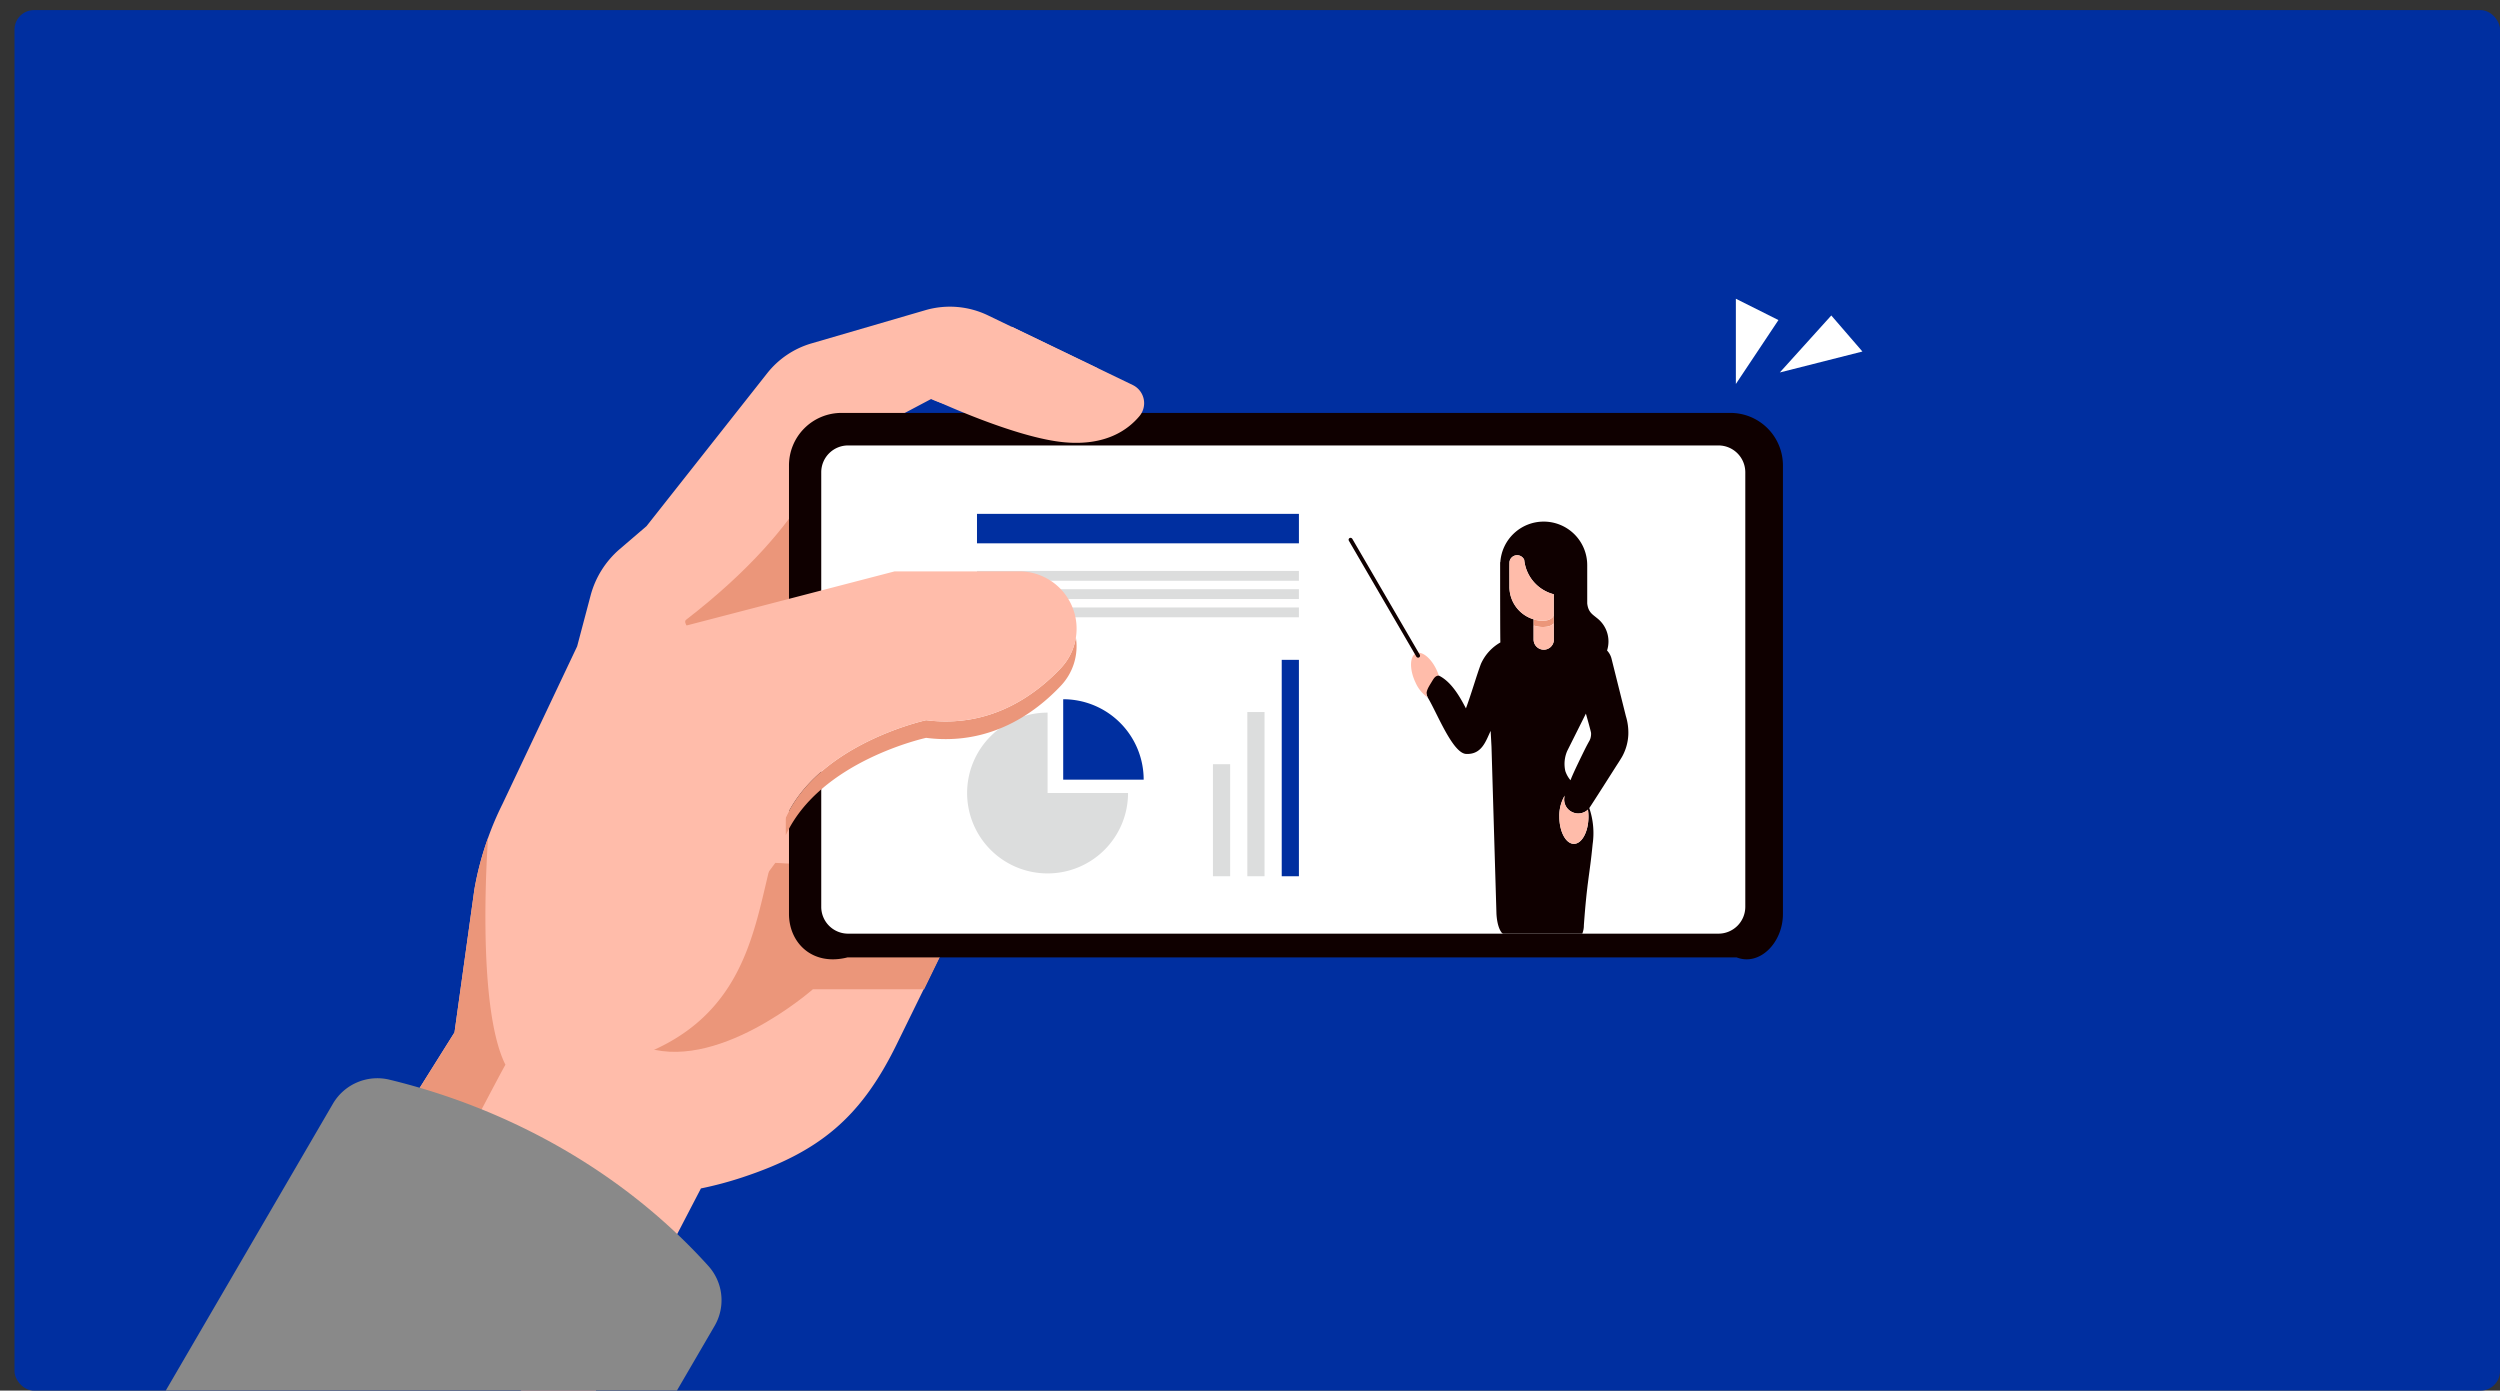
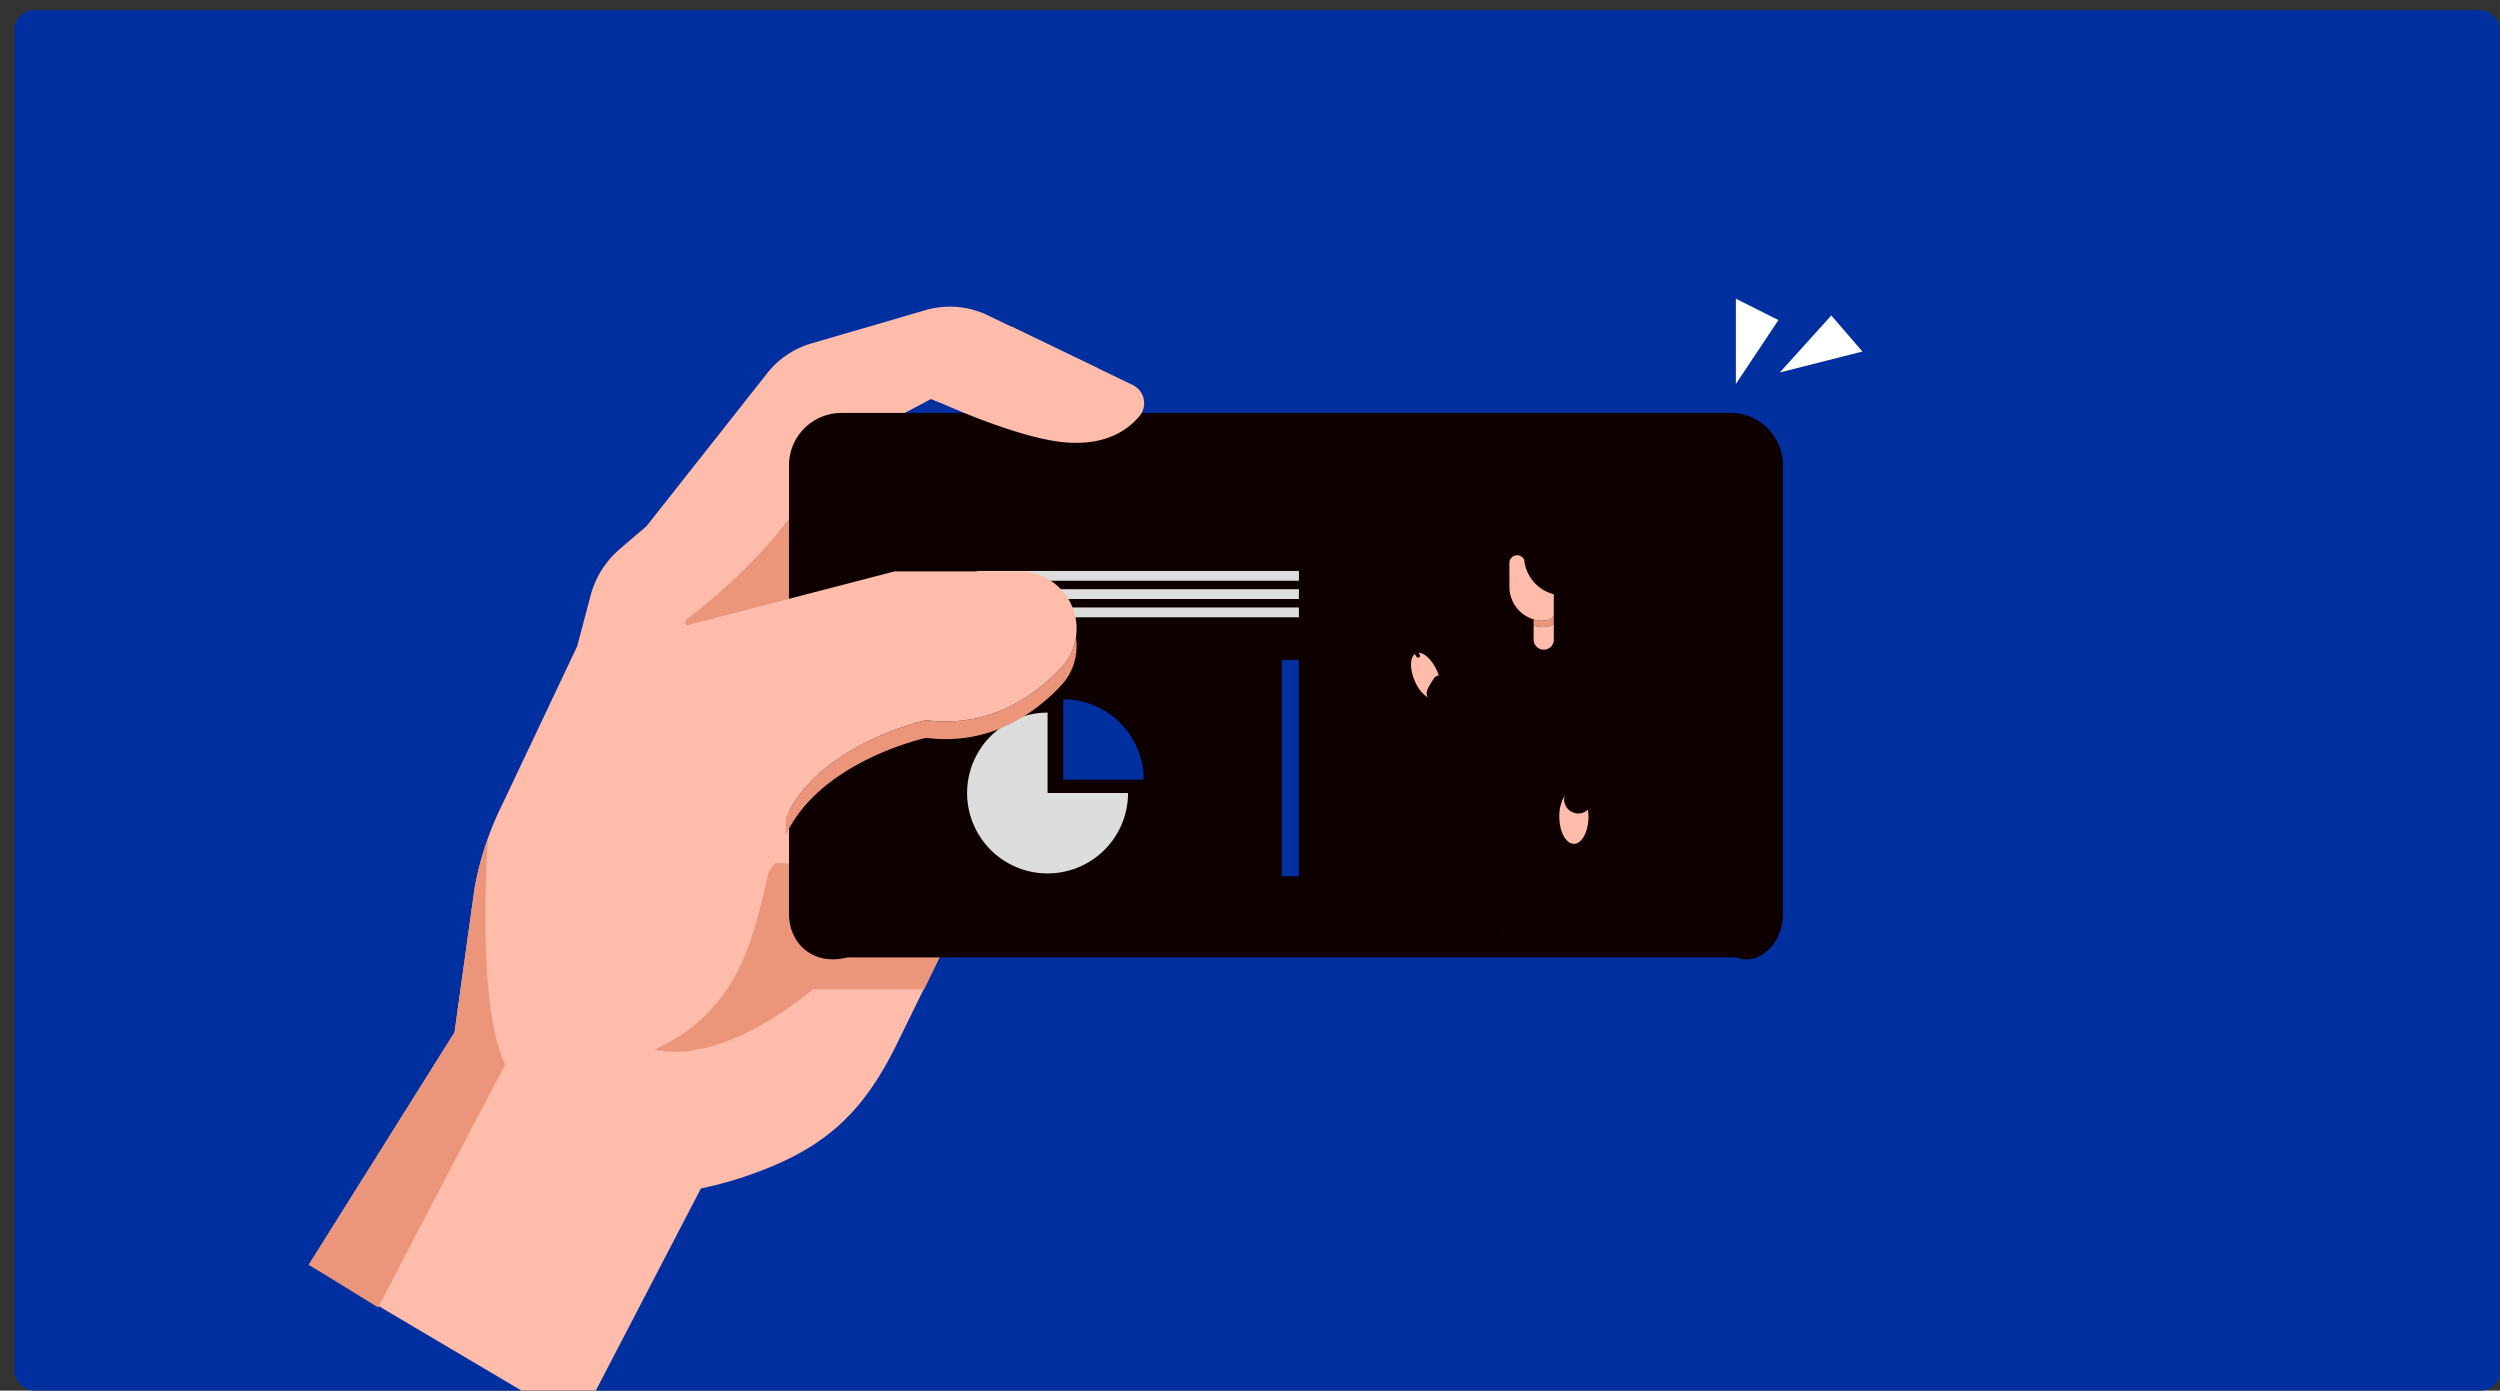
<svg xmlns="http://www.w3.org/2000/svg" id="グループ_7185" data-name="グループ 7185" width="640" height="356" viewBox="0 0 640 356">
  <rect x="0" y="0" width="640" height="356" fill="#333333" stroke="none" />
  <defs>
    <clipPath id="clip-path">
      <path id="パス_468" data-name="パス 468" d="M0,0H636.29V356H0Z" fill="#a80600" />
    </clipPath>
    <clipPath id="clip-path-2">
      <rect id="長方形_7949" data-name="長方形 7949" width="576.687" height="353.419" fill="#a80600" />
    </clipPath>
    <clipPath id="clip-path-3">
      <path id="パス_435" data-name="パス 435" d="M-3726.343,1171.454h222.811a6.873,6.873,0,0,1,6.876,6.865v111.25a6.87,6.87,0,0,1-6.876,6.865h-222.811a6.863,6.863,0,0,1-6.87-6.865v-111.25A6.867,6.867,0,0,1-3726.343,1171.454Z" transform="translate(3733.213 -1171.454)" fill="none" />
    </clipPath>
  </defs>
  <g id="グループ_6274" data-name="グループ 6274" transform="translate(0 0)">
    <rect id="長方形_7950" data-name="長方形 7950" width="636.29" height="353.418" rx="5" transform="translate(3.71 2.582)" fill="#002fa0" />
    <g id="マスクグループ_7" data-name="マスクグループ 7" clip-path="url(#clip-path)">
      <g id="マスクグループ_6" data-name="マスクグループ 6" transform="translate(33.391 2.58)" clip-path="url(#clip-path-2)">
        <g id="グループ_6255" data-name="グループ 6255" transform="translate(-27.826 75.93)">
          <g id="グループ_6244" data-name="グループ 6244" transform="translate(73.486 0)">
            <path id="パス_414" data-name="パス 414" d="M-3949.538,1358.089l17.938,10.616,51.055,30.217,31.393-60.36a93.163,93.163,0,0,0,10.651-2.848c19.729-6.531,30.259-15.291,39.409-33.937l8.515-17.362,12.779-26.039c.15-.037.292-.075.432-.112a34.38,34.38,0,0,0,17.928-12.312l-73.437-58.589,22.5-40.233,20.141-10.654s.047.019.141.066c1.031.468,7.67,3.289,20.291,4.366,18.378,1.584,22.2-12.321,22.2-12.321l-28.06-13.525a22.466,22.466,0,0,0-16.045-1.33l-29.143,8.5a22.458,22.458,0,0,0-11.34,7.644l-30.892,39.141-6.844,5.863a23.645,23.645,0,0,0-7.472,11.9l-3.444,13.012-19.146,40.43a77.128,77.128,0,0,0-3.667,8.611,78.748,78.748,0,0,0-3.5,13.239l-5.082,36.542Z" transform="translate(3949.538 -1112.833)" fill="#ffbcaa" />
            <path id="パス_415" data-name="パス 415" d="M-3809.521,1394.543c19.063,7.693,44.14-14.4,44.14-14.4h28.477l14.21-29.2c.151-.037.291-.075.432-.112l-52.742-3.045Z" transform="translate(3894.433 -1205.405)" fill="#eb967a" />
            <path id="パス_416" data-name="パス 416" d="M-3753.805,1169.906l14.258,35.8-19.543,36.1s-34.712-23.726-31.333-26.334C-3757.062,1189.73-3753.805,1169.906-3753.805,1169.906Z" transform="translate(3887.009 -1135.319)" fill="#eb967a" />
            <path id="パス_417" data-name="パス 417" d="M-3949.538,1446.512l17.768,10.953.169-.337c2.512-4.816,31.271-60.1,32.405-61.8-7.7-15.385-4.445-58.064-4.445-58.064h-.01a78.734,78.734,0,0,0-3.5,13.239l-5.082,36.542Z" transform="translate(3949.538 -1201.256)" fill="#eb967a" />
          </g>
          <path id="パス_418" data-name="パス 418" d="M-3492.381,1171.142V1285.97c0,7.418-6.019,13.432-11.872,11.12h-227.567c-8.992,2.312-15.01-3.7-15.01-11.12V1171.142a13.436,13.436,0,0,1,13.441-13.431h227.567A13.437,13.437,0,0,1-3492.381,1171.142Z" transform="translate(3943.246 -1130.514)" fill="#0f0000" />
-           <path id="パス_419" data-name="パス 419" d="M-3726.343,1171.454h222.811a6.873,6.873,0,0,1,6.876,6.865v111.25a6.87,6.87,0,0,1-6.876,6.865h-222.811a6.863,6.863,0,0,1-6.87-6.865v-111.25A6.867,6.867,0,0,1-3726.343,1171.454Z" transform="translate(3937.887 -1135.929)" fill="#fff" />
          <g id="グループ_6245" data-name="グループ 6245" transform="translate(232.744 5.139)">
            <path id="パス_420" data-name="パス 420" d="M-3635.271,1136.221a5.169,5.169,0,0,1,1.747,7.956c-3.053,3.661-8.78,7.615-19.054,6.728-12.621-1.079-33.319-10.769-34.35-11.242l20.728-18.35,11.8,5.684,19.133,9.224Z" transform="translate(3686.927 -1121.313)" fill="#ffbcaa" />
          </g>
          <g id="グループ_6252" data-name="グループ 6252" transform="translate(204.674 35.525)">
            <g id="グループ_6251" data-name="グループ 6251" clip-path="url(#clip-path-3)">
              <path id="パス_421" data-name="パス 421" d="M-3630.433,1304.9a20.589,20.589,0,0,1-20.6,20.582,20.589,20.589,0,0,1-20.6-20.582,20.589,20.589,0,0,1,20.6-20.581V1304.9Z" transform="translate(3708.974 -1215.922)" fill="#dcdddd" />
              <g id="グループ_6250" data-name="グループ 6250" transform="translate(134.816 19.498)">
                <g id="グループ_6249" data-name="グループ 6249" transform="translate(16.169)">
                  <path id="パス_422" data-name="パス 422" d="M-3418.762,1294.279a8.325,8.325,0,0,0-.5,5.166,7.249,7.249,0,0,0,1.321,2.354c.047-.118.091-.222.14-.344.626-1.651,3.064-6.591,3.582-7.641.489-.977.682-1.313,1.223-2.3.039-.124.1-.233.137-.354a4.06,4.06,0,0,0,.188-1.453c-.035-.441-1.206-4.537-1.323-4.964C-3415.072,1286.9-3414.152,1285.061-3418.762,1294.279Z" transform="translate(3458.756 -1235.586)" fill="none" />
                  <g id="グループ_6246" data-name="グループ 6246" transform="translate(3.594)">
                    <path id="パス_423" data-name="パス 423" d="M-3473.53,1273.6" transform="translate(3476.434 -1231.195)" fill="#0f0000" />
                    <path id="パス_424" data-name="パス 424" d="M-3426.915,1253.407c-.505-2.017-1.781-7.128-2.267-9.073-.848-3.4-1.413-5.661-1.413-5.661a4.716,4.716,0,0,0-1.135-2.049l.018-.054,0,0a7.571,7.571,0,0,0,.346-2.265,7.548,7.548,0,0,0-2.966-6c-1.148-.96-2.218-1.482-2.474-3.733v-9.812a11.14,11.14,0,0,0-11.145-11.135,11.124,11.124,0,0,0-11.1,10.4h-.05c0,21.332.057,19.528.057,20.54a11.862,11.862,0,0,0-4.975,5.49c-1.125,2.987-2.41,7.528-3.838,11.384-1.3-2.464-3.417-6.485-6.643-8.245-3.4-1.853-4.766,2.027-3.128,5.467,2.4,3.97,6.4,14.378,9.873,14.443,3.991.152,5-3.34,6.224-5.9l.218,4.008,1.263,42.571s.05,3.6,1.438,5.178a2.3,2.3,0,0,0,.562.482c1.856.928,3.406,1.753,4.775,2.447,1.222.614,1.518.749,2.1,1.006a10.527,10.527,0,0,0,4.935,1.149l.186-.01a13.741,13.741,0,0,0,6.886-3.235l.033-.031a5.467,5.467,0,0,0,1.468-3.792c.835-11.5,1.455-12.616,2.25-20.793a19.828,19.828,0,0,0-.861-9.23c.342-.436,6.267-9.762,6.563-10.229s.594-.93.9-1.4l.406-.644c.237-.385.483-.767.691-1.171a12.817,12.817,0,0,0,1.432-5.287A14.413,14.413,0,0,0-3426.915,1253.407Zm-29.789-39.421c0-.038,0-.075.006-.113h.006a1.98,1.98,0,0,1,1.947-1.639,1.978,1.978,0,0,1,1.807,1.178,10.161,10.161,0,0,0,7.571,8.817v11.947a2.59,2.59,0,0,1-2.565,2.236,2.6,2.6,0,0,1-2.6-2.6v-5.169a8.692,8.692,0,0,1-6.189-8.32v-1.46c0-.007,0-.013,0-.02,0-.349-.015-4.472.018-4.819A.2.2,0,0,0-3456.7,1213.987Zm20.214,65.178c0,3.84-1.669,6.953-3.729,6.953s-3.726-3.111-3.726-6.953a10.062,10.062,0,0,1,1.383-5.4,3.553,3.553,0,0,0,1.885,4.216,3.589,3.589,0,0,0,4.053-.628A12.563,12.563,0,0,1-3436.489,1279.165Zm.479-19.965c-.038.121-.1.23-.137.354-.541.988-.734,1.324-1.223,2.3-.575,1.167-2.953,5.981-3.581,7.64-.049.123-.092.227-.139.344a7.245,7.245,0,0,1-1.322-2.354,8.324,8.324,0,0,1,.495-5.166c4.532-9.062,3.69-7.377,4.771-9.538.119.427,1.288,4.523,1.325,4.964A4.094,4.094,0,0,1-3436.01,1259.2Z" transform="translate(3478.317 -1203.628)" fill="#0f0000" />
                  </g>
                  <g id="グループ_6247" data-name="グループ 6247" transform="translate(20.642 24.101)">
                    <path id="パス_425" data-name="パス 425" d="M-3432.486,1429.911c-.7,5.925-.981,7.361-1.98,9.435-1.95,4.049-5.433,7.021-7.779,6.629a2.413,2.413,0,0,1-1.912-2.24,3.864,3.864,0,0,1-1.487.348c-2.653.026-.166-4.189,1.193-8.517a9.913,9.913,0,0,0,.37-3.422l-.384,1.2s-3.208,9.522-4.248,10.837c-1.837,2.323-2.442,4.383.917,5.946,1.81.843,3.262,1.946,5.3,1.692a13.54,13.54,0,0,0,9.314-5.652l.007.014c.967-1.243,2.414-3.006,3.22-4.19a1.9,1.9,0,0,0,.331-1.073v-3.6C-3429.37,1433.893-3430.152,1431.606-3432.486,1429.911Z" transform="translate(3450.205 -1316.883)" fill="#9fc7da" />
                    <path id="パス_426" data-name="パス 426" d="M-3417.876,1382.733s-.17-1.417-.356-2.247a13.565,13.565,0,0,1-6.886,3.235C-3423.052,1383.951-3420.364,1385.29-3417.876,1382.733Z" transform="translate(3440.332 -1297.41)" fill="#9fc7da" />
                    <path id="パス_427" data-name="パス 427" d="M-3438.312,1418.754a.453.453,0,0,0,.1.013.516.516,0,0,0,.565-.341,35.862,35.862,0,0,0,1.53-5.582,49.515,49.515,0,0,0,.62-5.917c.353-4.269.05-17.769.016-19.544-.036-1.683-.067-3.085-.088-4.091-.578-.258-.876-.392-2.1-1.007.045.883.137,2.738.26,5.193.081,1.725.772,15.137.533,19.41a46.869,46.869,0,0,1-.44,5.781,33.06,33.06,0,0,1-1.32,5.409l-.009.032A.52.52,0,0,0-3438.312,1418.754Z" transform="translate(3445.666 -1298.119)" fill="#9fc7da" />
                    <path id="パス_428" data-name="パス 428" d="M-3429.035,1246.193a2.886,2.886,0,0,0,1.7-.862V1243.4a2.728,2.728,0,0,1-1.9,1.193,7.112,7.112,0,0,1-3.264-.278v1.577A7.355,7.355,0,0,0-3429.035,1246.193Z" transform="translate(3443.239 -1243.399)" fill="#eb967a" />
                  </g>
                  <g id="グループ_6248" data-name="グループ 6248" transform="translate(0 8.606)">
                    <path id="パス_429" data-name="パス 429" d="M-3426.379,1379.29c.186.83.355,2.247.355,2.247-2.487,2.557-5.175,1.217-7.242.988-.062,0-.123.006-.185.01a10.527,10.527,0,0,1-4.936-1.149c.021,1.006.052,2.409.089,4.092.022,1.156.344,15.159-.017,19.544a48.232,48.232,0,0,1-.62,5.917,35.727,35.727,0,0,1-1.531,5.583.515.515,0,0,1-.564.341.5.5,0,0,1-.1-.012.521.521,0,0,1-.333-.646l.01-.032a33.228,33.228,0,0,0,1.319-5.409,46.5,46.5,0,0,0,.44-5.78c.228-4.1-.392-16.382-.534-19.411-.123-2.456-.215-4.31-.26-5.193-1.368-.694-2.918-1.519-4.773-2.448a2.267,2.267,0,0,1-.562-.482l3.421,33.06c.016.3.031.626.043.963a9.913,9.913,0,0,1-.37,3.423c-1.359,4.328-3.847,8.543-1.192,8.517a3.863,3.863,0,0,0,1.486-.348,2.414,2.414,0,0,0,1.912,2.24c2.347.391,5.83-2.58,7.779-6.629,1.153-2.394,1.377-4.329,1.98-9.435a144.433,144.433,0,0,1,3.87-18.782,22.476,22.476,0,0,0,.544-11.2A.359.359,0,0,0-3426.379,1379.29Z" transform="translate(3469.122 -1280.72)" fill="#fff" />
                    <path id="パス_430" data-name="パス 430" d="M-3432.5,1247.147v3.592a2.6,2.6,0,0,0,2.6,2.6,2.589,2.589,0,0,0,2.566-2.236v-4.515a2.879,2.879,0,0,1-1.7.861A7.329,7.329,0,0,1-3432.5,1247.147Z" transform="translate(3463.881 -1229.16)" fill="#ffbcaa" />
                    <path id="パス_431" data-name="パス 431" d="M-3442.712,1225.92a8.69,8.69,0,0,0,6.189,8.32,7.121,7.121,0,0,0,3.265.278,2.727,2.727,0,0,0,1.9-1.193v-5.5a10.162,10.162,0,0,1-7.571-8.817,1.979,1.979,0,0,0-1.807-1.178,1.979,1.979,0,0,0-1.947,1.639h-.006c0,.038,0,.076-.006.113,0,.013,0,.026,0,.038-.033.346-.019,4.47-.019,4.819,0,.007,0,.013,0,.02Z" transform="translate(3467.9 -1217.83)" fill="#ffbcaa" />
                    <path id="パス_432" data-name="パス 432" d="M-3414.314,1322.948a3.591,3.591,0,0,1-4.054.628,3.553,3.553,0,0,1-1.885-4.217,10.057,10.057,0,0,0-1.384,5.4c0,3.839,1.676,6.953,3.728,6.953s3.729-3.113,3.729-6.953A12.784,12.784,0,0,0-3414.314,1322.948Z" transform="translate(3459.604 -1257.832)" fill="#ffbcaa" />
                    <path id="パス_433" data-name="パス 433" d="M-3477.139,1264.855c-.95.122-1.208.639-1.917,1.8-.9,1.468-1.635,2.641-.9,3.837a9.009,9.009,0,0,1-3.122-3.8c-1.518-3.151-1.552-6.466-.088-7.4s3.889.862,5.407,4.013A12.783,12.783,0,0,1-3477.139,1264.855Z" transform="translate(3484.243 -1234.069)" fill="#ffbcaa" />
                  </g>
                </g>
                <rect id="長方形_7937" data-name="長方形 7937" width="1.009" height="35.378" rx="0.504" transform="matrix(0.864, -0.503, 0.503, 0.864, 0, 4.459)" fill="#0f0000" />
              </g>
              <path id="パス_434" data-name="パス 434" d="M-3610.471,1299.247a20.588,20.588,0,0,0-20.6-20.581v20.581Z" transform="translate(3693.012 -1213.695)" fill="#002fa0" />
            </g>
          </g>
-           <rect id="長方形_7938" data-name="長方形 7938" width="4.401" height="28.684" transform="translate(304.95 117.125)" fill="#dcdddd" />
-           <rect id="長方形_7939" data-name="長方形 7939" width="4.401" height="42.041" transform="translate(313.753 103.767)" fill="#dcdddd" />
          <path id="パス_6396" data-name="パス 6396" d="M0,0H4.4V55.4H0Z" transform="translate(322.556 90.41)" fill="#002fa0" />
          <rect id="長方形_7941" data-name="長方形 7941" width="82.414" height="2.513" transform="translate(244.544 77.002)" fill="#dcdddd" />
          <rect id="長方形_7942" data-name="長方形 7942" width="82.414" height="2.513" transform="translate(244.544 72.327)" fill="#dcdddd" />
          <rect id="長方形_7943" data-name="長方形 7943" width="82.414" height="2.513" transform="translate(244.544 67.652)" fill="#dcdddd" />
          <path id="パス_436" data-name="パス 436" d="M-3748.18,1303.167c8.8-19.05,35.926-24.911,35.926-24.911,16.447,2.111,28.05-6.484,34.52-13.369a14.7,14.7,0,0,0,3.817-12.345,14.713,14.713,0,0,1-3.817,7.825c-6.47,6.886-18.073,15.481-34.52,13.37,0,0-27.128,5.861-35.926,24.91Z" transform="translate(3943.778 -1167.877)" fill="#eb967a" />
          <g id="グループ_6254" data-name="グループ 6254" transform="translate(122.171 67.761)">
            <g id="グループ_6253" data-name="グループ 6253">
              <path id="パス_437" data-name="パス 437" d="M-3839.365,1224.771s9.806.61,17.872,13.8l53.522-13.921h31.909a14.675,14.675,0,0,1,13.6,9.15h0a14.675,14.675,0,0,1-2.922,15.579c-6.471,6.885-18.073,15.48-34.52,13.369,0,0-27.128,5.861-35.926,24.911s-3.94,51.775-42.8,62.765-31.715-34.845-26.4-58.613C-3858.794,1263.968-3845.23,1240.522-3839.365,1224.771Z" transform="translate(3869.259 -1224.648)" fill="#ffbcaa" />
            </g>
          </g>
-           <rect id="長方形_7944" data-name="長方形 7944" width="82.414" height="7.542" transform="translate(244.544 53.039)" fill="#002fa0" />
-           <path id="パス_438" data-name="パス 438" d="M-4070.715,1581.995l97.553,57.147,79.777-136.9a13.077,13.077,0,0,0-1.506-15.362c-21.843-24.258-51.285-40.376-81.656-47.734a13.178,13.178,0,0,0-14.485,6.114Z" transform="translate(4070.715 -1241.25)" fill="#898989" />
        </g>
      </g>
    </g>
  </g>
  <path id="パス_3157" data-name="パス 3157" d="M-2446.877,1380.606v-21.821l10.9,5.458Z" transform="translate(2891.258 -1282.307)" fill="#fff" />
  <path id="パス_3158" data-name="パス 3158" d="M-2426.266,1381.228l21.151-5.364-7.971-9.228Z" transform="translate(2881.896 -1285.875)" fill="#fff" />
</svg>